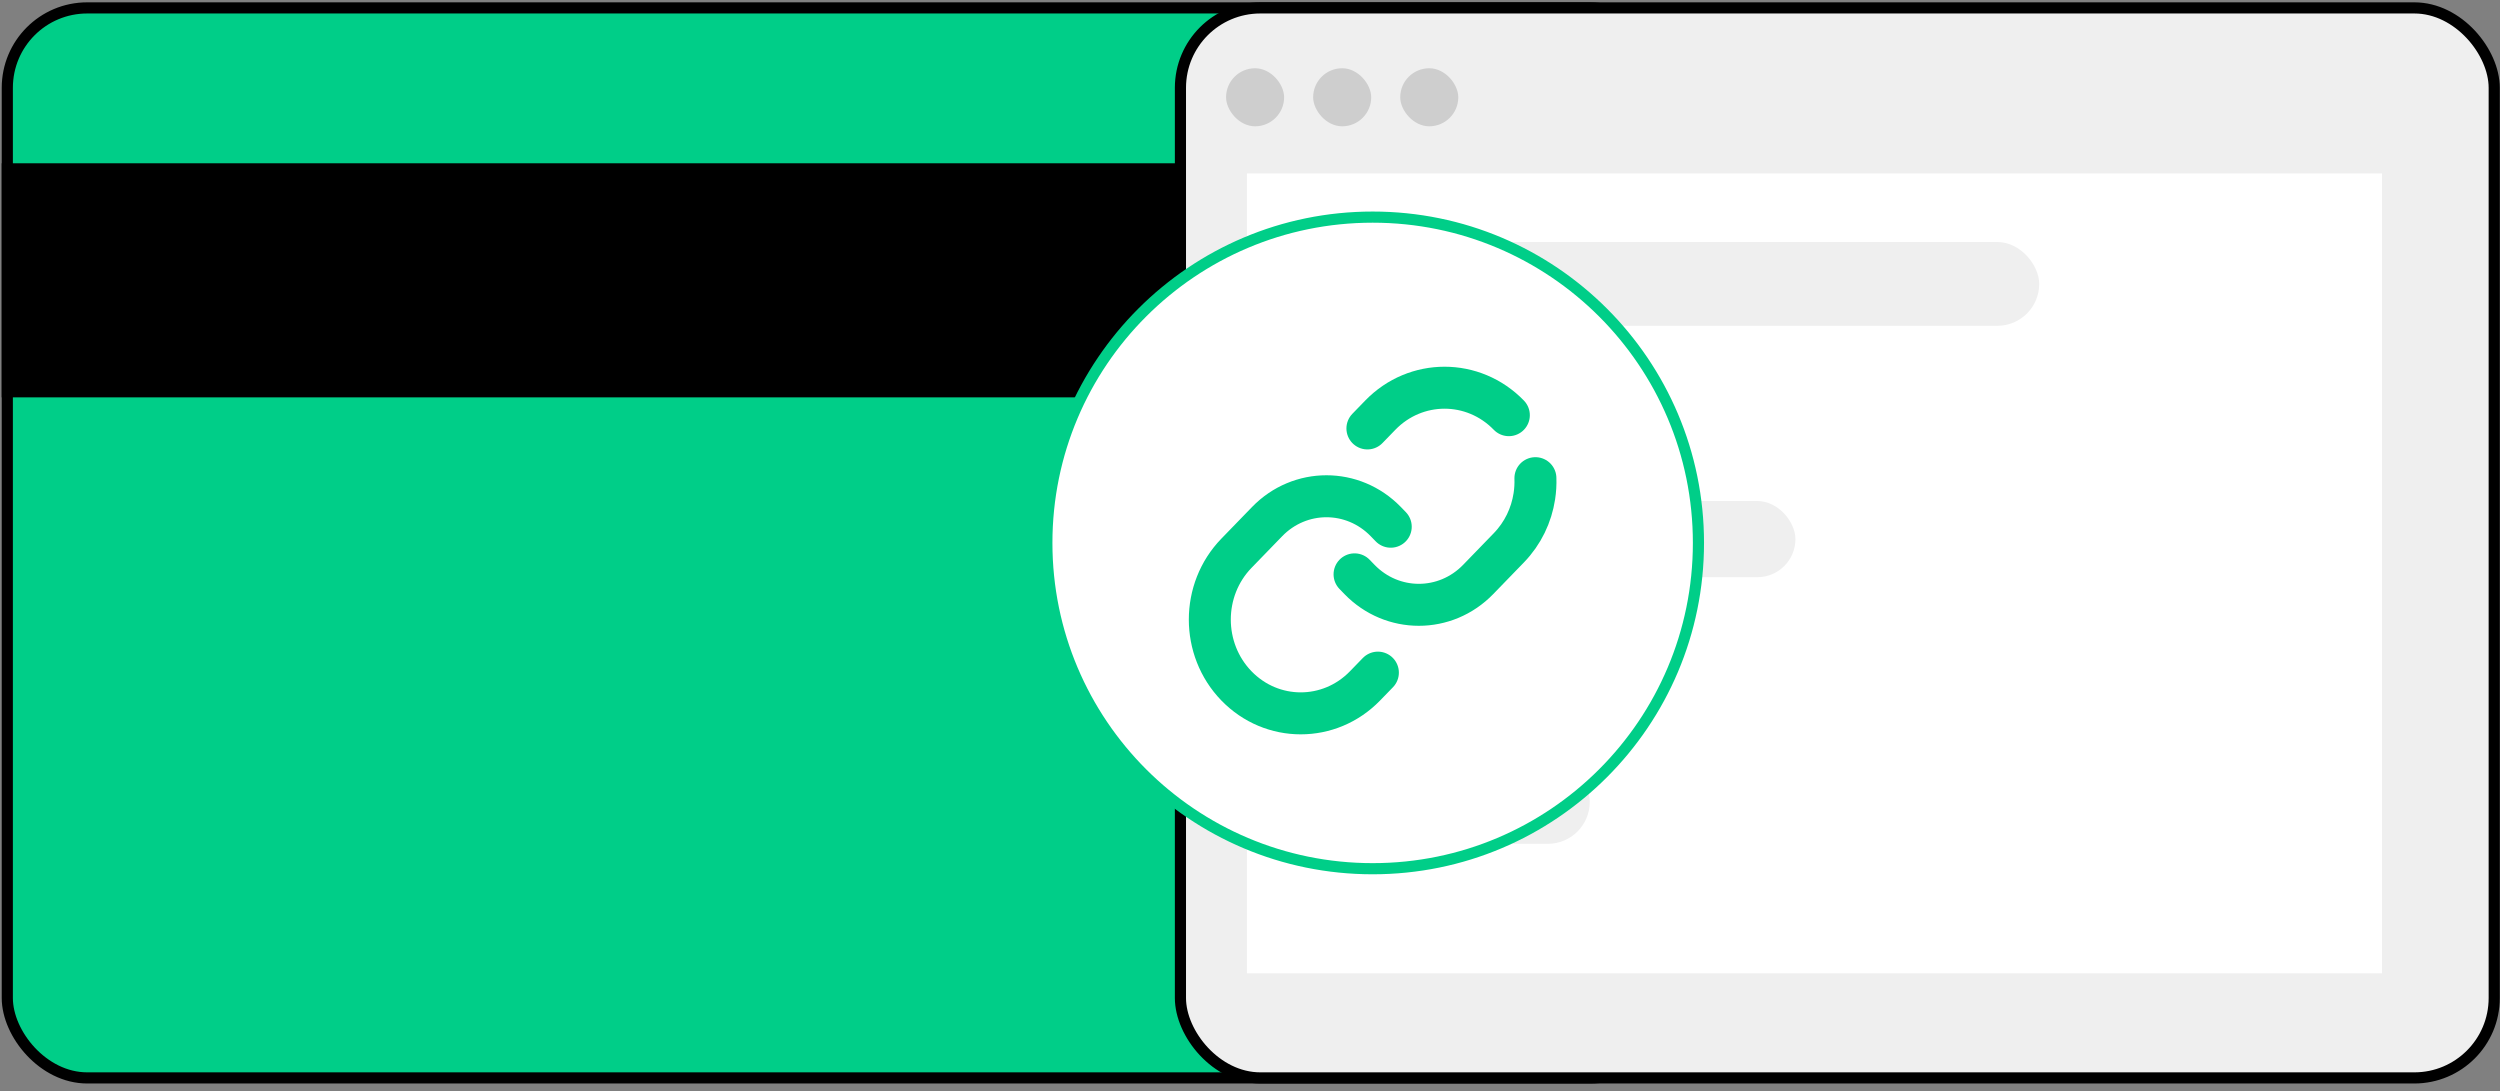
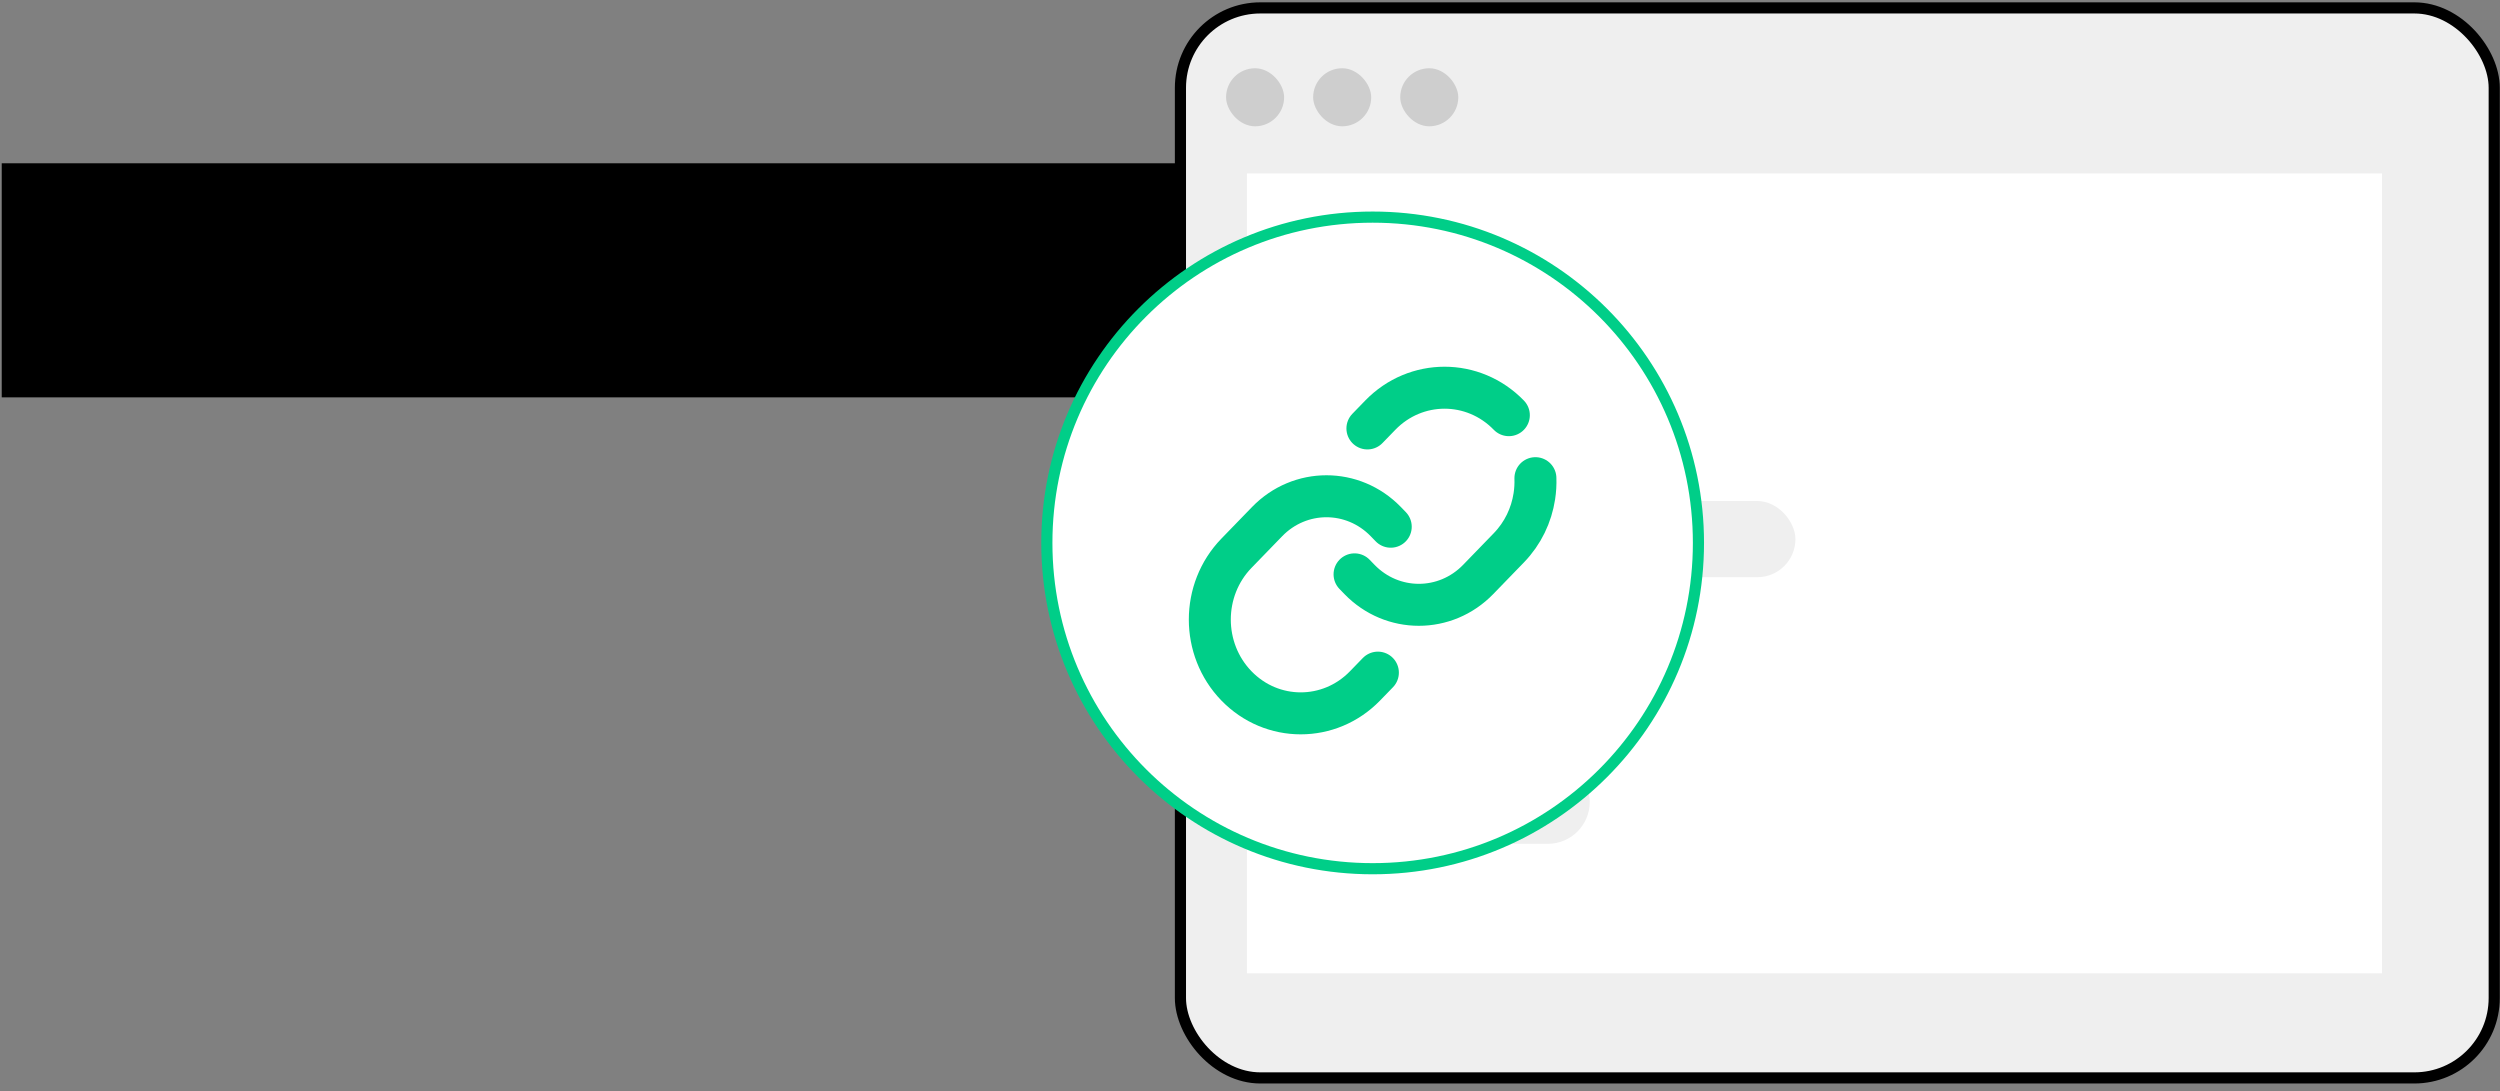
<svg xmlns="http://www.w3.org/2000/svg" width="307" height="134" viewBox="0 0 307 134" fill="none">
  <rect x="0" y="0" width="307" height="134" fill="#808080" stroke="none" />
-   <rect x="0.897" y="0.971" width="204.214" height="131.397" rx="9.809" fill="#00CE88" stroke="black" stroke-width="1.369" />
  <rect x="0.897" y="20.736" width="204.214" height="27.375" fill="black" stroke="black" stroke-width="1.369" />
  <ellipse cx="160.142" cy="108.298" rx="10.758" ry="11.226" fill="black" fill-opacity="0.4" />
  <ellipse cx="175.109" cy="108.298" rx="10.758" ry="11.226" fill="black" fill-opacity="0.4" />
  <rect x="144.958" y="0.971" width="161.332" height="131.397" rx="9.809" fill="#EFEFEF" stroke="black" stroke-width="1.369" />
  <rect x="150.561" y="8.381" width="7.129" height="7.129" rx="3.564" fill="#CECECE" />
  <rect x="161.255" y="8.381" width="7.129" height="7.129" rx="3.564" fill="#CECECE" />
  <rect x="171.948" y="8.381" width="7.129" height="7.129" rx="3.564" fill="#CECECE" />
  <rect x="153.126" y="21.3" width="139.383" height="98.223" fill="white" />
-   <rect x="159.674" y="29.719" width="90.74" height="10.29" rx="5.145" fill="#EFEFEF" />
  <rect x="159.674" y="61.525" width="60.805" height="9.355" rx="4.677" fill="#EFEFEF" />
  <rect x="159.674" y="93.331" width="35.547" height="10.29" rx="5.145" fill="#EFEFEF" />
  <circle cx="168.561" cy="66.67" r="40.008" fill="white" stroke="#00CE88" stroke-width="1.369" />
  <path d="M169.204 82.599L167.625 84.227C163.265 88.725 156.195 88.725 151.835 84.227C147.475 79.729 147.475 72.437 151.835 67.939L155.601 64.054C159.625 59.902 166.151 59.902 170.175 64.054L170.783 64.681M167.918 52.612L169.497 50.984C173.857 46.486 180.926 46.486 185.286 50.984M166.339 70.53L166.946 71.157C170.971 75.309 177.496 75.309 181.521 71.157L185.286 67.272C187.018 65.486 188.062 63.258 188.418 60.94C188.531 60.205 188.575 59.461 188.549 58.719" stroke="#00CE88" stroke-width="5.155" stroke-linecap="round" stroke-linejoin="round" />
</svg>